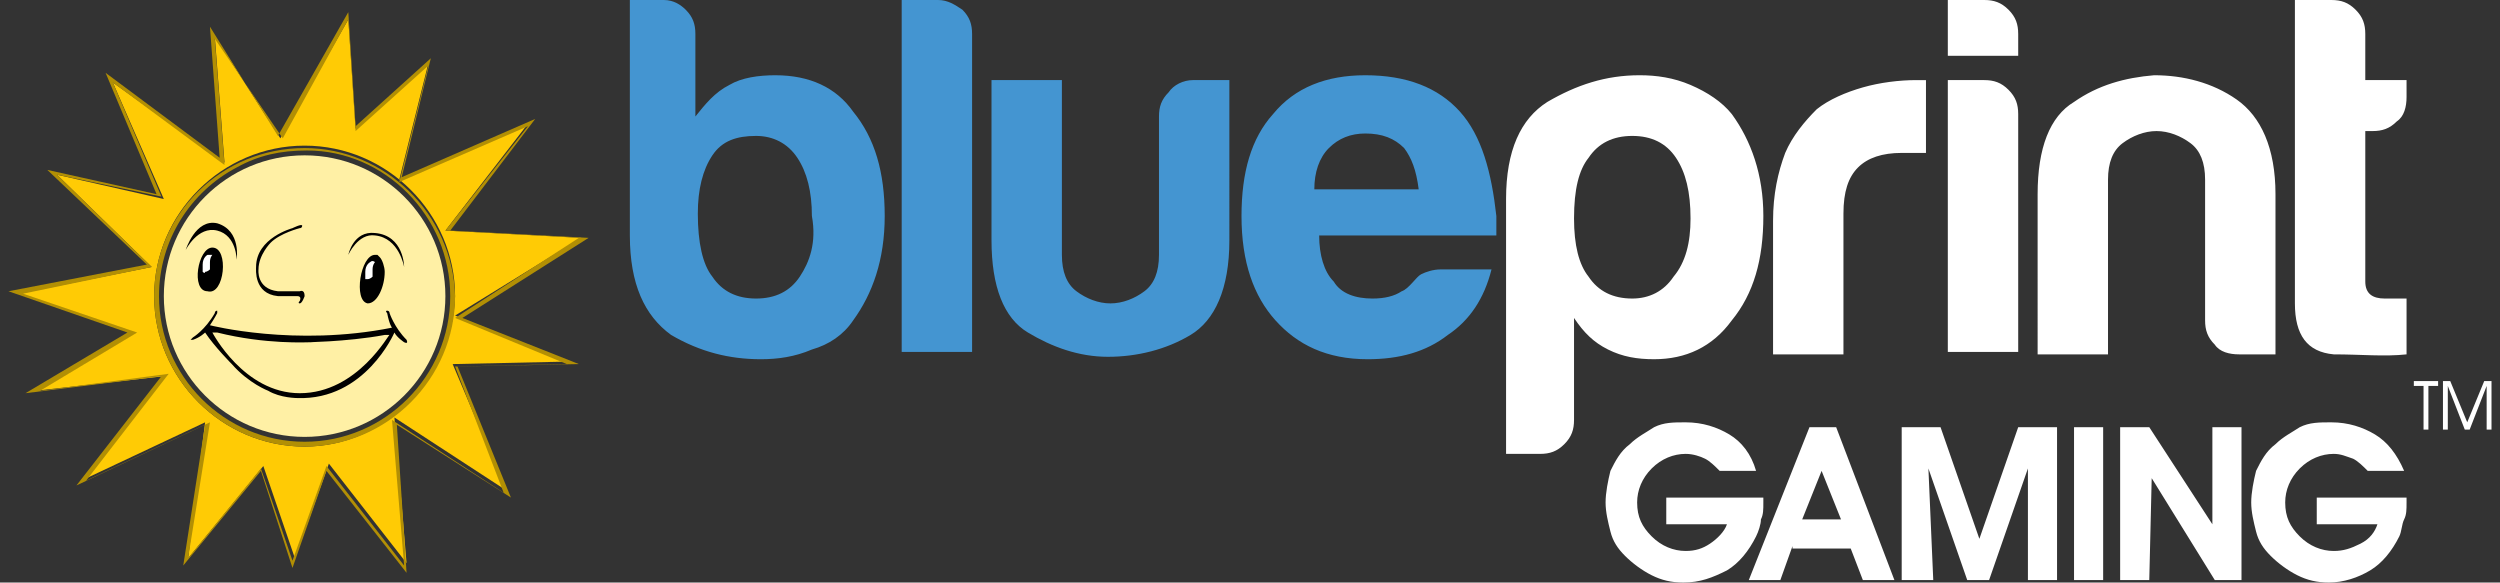
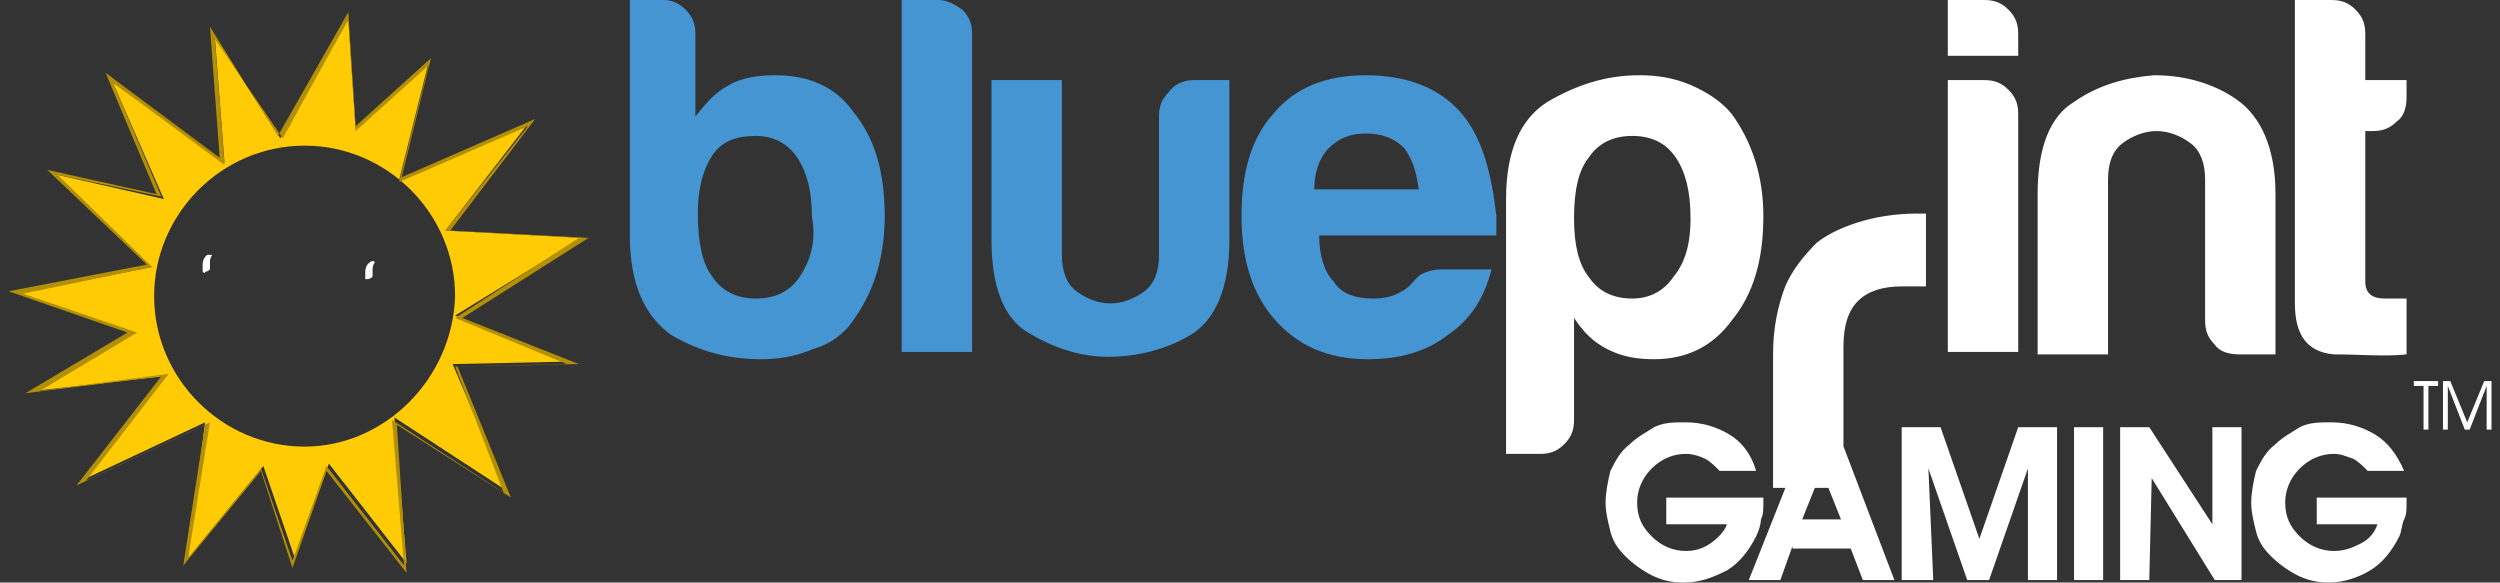
<svg xmlns="http://www.w3.org/2000/svg" width="103" height="24" fill="none">
  <rect width="100%" height="100%" fill="#333333" stroke="none" />
  <path d="M31.95 3.1c-.7 0-1.4.1-1.9.4-.6.3-1 .8-1.4 1.3V1.4c0-.4-.1-.7-.4-1-.2-.2-.5-.4-.9-.4h-1.4v9.7c0 2 .6 3.3 1.7 4.1 1.2.7 2.4 1 3.7 1 .7 0 1.4-.1 2.1-.4.7-.2 1.3-.6 1.7-1.2.8-1.1 1.3-2.5 1.3-4.3 0-1.8-.4-3.2-1.3-4.3-.7-1-1.8-1.5-3.2-1.5Zm1 8.3c-.4.6-1 .9-1.8.9s-1.4-.3-1.8-.9c-.4-.5-.6-1.4-.6-2.6 0-1 .2-1.8.6-2.4.4-.6 1-.8 1.8-.8.7 0 1.3.3 1.7.9.4.6.6 1.4.6 2.4.2 1.1-.1 1.9-.5 2.5ZM38.65 0h-1.5v14.5h2.9V1.4c0-.4-.1-.7-.4-1-.3-.2-.6-.4-1-.4ZM48.15 3.8c-.3.3-.4.6-.4 1v5.7c0 .7-.2 1.2-.6 1.5-.4.3-.9.5-1.4.5-.5 0-1-.2-1.4-.5-.4-.3-.6-.8-.6-1.5V3.3h-2.9v6.6c0 1.9.5 3.2 1.5 3.8 1 .6 2.1 1 3.3 1 1.2 0 2.4-.3 3.4-.9 1-.6 1.6-1.9 1.6-3.9V3.3h-1.5c-.4 0-.8.2-1 .5ZM60.15 4.6c-.9-1-2.2-1.5-3.9-1.5-1.6 0-2.9.5-3.8 1.6-.9 1-1.3 2.4-1.3 4.2 0 1.9.5 3.3 1.4 4.3.9 1 2.1 1.6 3.8 1.6 1.3 0 2.4-.3 3.3-1 .9-.6 1.5-1.5 1.8-2.7h-2.1c-.3 0-.6.1-.8.2-.2.1-.5.6-.8.7-.3.2-.7.3-1.2.3-.7 0-1.3-.2-1.6-.7-.4-.4-.6-1.1-.6-1.9h7.3v-.8c-.2-1.8-.6-3.3-1.5-4.3Zm-6 3.2c0-.7.2-1.3.6-1.7.4-.4.9-.6 1.5-.6.7 0 1.2.2 1.6.6.3.4.5.9.6 1.7h-4.3Z" fill="#4495D1" />
-   <path d="M73.05 14.6V9.1c0-1.1.2-2 .5-2.8.3-.7.8-1.3 1.3-1.8.5-.4 1.2-.7 1.9-.9.7-.2 1.5-.3 2.2-.3h.4v3h-1c-.8 0-1.4.2-1.8.6-.4.4-.6 1-.6 1.9v5.8h-2.9ZM80.25 0h1.5c.4 0 .7.1 1 .4.3.3.4.6.4 1v.9h-2.9V0Zm0 3.3h1.5c.4 0 .7.1 1 .4.3.3.4.6.4 1v9.8h-2.9V3.3ZM93.75 14.6h-1.5c-.4 0-.8-.1-1-.4-.3-.3-.4-.6-.4-1V7.4c0-.7-.2-1.2-.6-1.5-.4-.3-.9-.5-1.4-.5-.5 0-1 .2-1.4.5-.4.3-.6.8-.6 1.5v7.2h-2.9V8c0-1.9.5-3.2 1.5-3.8 1-.7 2.1-1 3.3-1.1 1.2 0 2.4.3 3.4 1s1.6 2 1.6 3.9v6.6ZM99.15 14.6c-.9.1-1.9 0-3 0-1.1-.1-1.6-.8-1.6-2.1V0h1.5c.4 0 .7.1 1 .4.3.3.4.6.4 1v1.9h1.7V4c0 .4-.1.8-.4 1-.3.3-.6.4-1 .4h-.3v6.2c0 .5.3.7.8.7h.9v2.3ZM64.85 17.3c0 .4-.1.7-.4 1-.3.3-.6.4-1 .4h-1.4V8.2c0-2 .6-3.3 1.7-4 1.2-.7 2.4-1.1 3.8-1.1.7 0 1.4.1 2.1.4.7.3 1.3.7 1.7 1.2.8 1.1 1.3 2.5 1.3 4.2 0 1.8-.4 3.2-1.3 4.3-.8 1.1-1.9 1.6-3.2 1.6-.7 0-1.3-.1-1.9-.4-.6-.3-1-.7-1.4-1.3v4.2Zm4.8-8.3c0-1.1-.2-1.9-.6-2.5-.4-.6-1-.9-1.8-.9s-1.4.3-1.8.9c-.4.5-.6 1.3-.6 2.5 0 1.1.2 1.9.6 2.4.4.6 1 .9 1.8.9.7 0 1.3-.3 1.7-.9.5-.6.7-1.4.7-2.4ZM72.65 20.5v.2c0 .3 0 .5-.1.7 0 .2-.1.5-.2.7-.3.6-.7 1.1-1.2 1.4-.6.3-1.1.5-1.8.5-.5 0-.9-.1-1.3-.3-.4-.2-.8-.5-1.1-.8-.3-.3-.5-.6-.6-1-.1-.4-.2-.8-.2-1.2 0-.4.1-.9.2-1.3.2-.4.4-.8.8-1.1.3-.3.7-.5 1-.7.4-.2.8-.2 1.3-.2.7 0 1.3.2 1.8.5s.9.8 1.1 1.5h-1.5c-.2-.2-.4-.4-.6-.5-.2-.1-.5-.2-.8-.2-.5 0-1 .2-1.4.6-.4.4-.6.9-.6 1.4 0 .6.2 1 .6 1.4.4.4.9.6 1.4.6.4 0 .7-.1 1-.3.3-.2.6-.5.7-.8h-2.5v-1.1h4ZM73.85 22.5l-.5 1.4h-1.3l2.5-6.3h1.1l2.4 6.3h-1.3l-.5-1.3h-2.4v-.1Zm2-1.1-.8-2-.8 2h1.6ZM79.65 23.9h-1.3v-6.3h1.6l1.6 4.6 1.6-4.6h1.6v6.3h-1.2v-4.6l-1.6 4.6h-.9l-1.6-4.6.2 4.6ZM85.45 23.9v-6.3h1.2v6.3h-1.2ZM88.55 23.9h-1.2v-6.3h1.2l2.6 4v-4h1.2v6.3h-1.1l-2.6-4.2-.1 4.2ZM99.15 20.5v.2c0 .3 0 .5-.1.7-.1.2-.1.5-.2.7-.3.6-.7 1.1-1.2 1.4-.5.3-1.1.5-1.7.5-.5 0-.9-.1-1.3-.3-.4-.2-.8-.5-1.1-.8-.3-.3-.5-.6-.6-1-.1-.4-.2-.8-.2-1.2 0-.4.1-.9.2-1.3.2-.4.4-.8.8-1.1.3-.3.7-.5 1-.7.4-.2.8-.2 1.3-.2.7 0 1.3.2 1.8.5s.9.8 1.2 1.5h-1.5c-.2-.2-.4-.4-.6-.5-.3-.1-.5-.2-.8-.2-.5 0-1 .2-1.4.6-.4.4-.6.9-.6 1.4 0 .6.2 1 .6 1.4.4.4.9.6 1.4.6.4 0 .7-.1 1.1-.3.4-.2.6-.5.7-.8h-2.5v-1.1h3.7ZM100.05 17.7h-.2v-1.8h-.4v-.2h1v.2h-.4v1.8ZM100.65 17.7v-2h.3l.7 1.7.7-1.7h.3v2h-.2v-1.8l-.7 1.8h-.2l-.7-1.8v1.8h-.2Z" fill="#fff" />
+   <path d="M73.05 14.6c0-1.1.2-2 .5-2.8.3-.7.8-1.3 1.3-1.8.5-.4 1.2-.7 1.9-.9.7-.2 1.5-.3 2.2-.3h.4v3h-1c-.8 0-1.4.2-1.8.6-.4.4-.6 1-.6 1.9v5.8h-2.9ZM80.25 0h1.5c.4 0 .7.1 1 .4.3.3.4.6.4 1v.9h-2.9V0Zm0 3.3h1.5c.4 0 .7.1 1 .4.3.3.4.6.4 1v9.8h-2.9V3.3ZM93.75 14.6h-1.5c-.4 0-.8-.1-1-.4-.3-.3-.4-.6-.4-1V7.4c0-.7-.2-1.2-.6-1.5-.4-.3-.9-.5-1.4-.5-.5 0-1 .2-1.4.5-.4.3-.6.8-.6 1.5v7.2h-2.9V8c0-1.9.5-3.2 1.5-3.8 1-.7 2.1-1 3.3-1.1 1.2 0 2.4.3 3.4 1s1.6 2 1.6 3.9v6.6ZM99.15 14.6c-.9.1-1.9 0-3 0-1.1-.1-1.6-.8-1.6-2.1V0h1.5c.4 0 .7.1 1 .4.3.3.4.6.4 1v1.9h1.7V4c0 .4-.1.8-.4 1-.3.3-.6.4-1 .4h-.3v6.2c0 .5.3.7.8.7h.9v2.3ZM64.85 17.3c0 .4-.1.7-.4 1-.3.3-.6.4-1 .4h-1.4V8.2c0-2 .6-3.3 1.7-4 1.2-.7 2.4-1.1 3.8-1.1.7 0 1.4.1 2.1.4.7.3 1.3.7 1.7 1.2.8 1.1 1.3 2.5 1.3 4.2 0 1.8-.4 3.2-1.3 4.3-.8 1.1-1.9 1.6-3.2 1.6-.7 0-1.3-.1-1.9-.4-.6-.3-1-.7-1.4-1.3v4.2Zm4.8-8.3c0-1.1-.2-1.9-.6-2.5-.4-.6-1-.9-1.8-.9s-1.4.3-1.8.9c-.4.5-.6 1.3-.6 2.5 0 1.1.2 1.9.6 2.4.4.6 1 .9 1.8.9.7 0 1.3-.3 1.7-.9.5-.6.7-1.4.7-2.4ZM72.65 20.5v.2c0 .3 0 .5-.1.7 0 .2-.1.5-.2.7-.3.6-.7 1.1-1.2 1.4-.6.3-1.1.5-1.8.5-.5 0-.9-.1-1.3-.3-.4-.2-.8-.5-1.1-.8-.3-.3-.5-.6-.6-1-.1-.4-.2-.8-.2-1.2 0-.4.1-.9.2-1.3.2-.4.4-.8.8-1.1.3-.3.7-.5 1-.7.4-.2.8-.2 1.3-.2.7 0 1.3.2 1.8.5s.9.8 1.1 1.5h-1.5c-.2-.2-.4-.4-.6-.5-.2-.1-.5-.2-.8-.2-.5 0-1 .2-1.4.6-.4.4-.6.9-.6 1.4 0 .6.2 1 .6 1.4.4.4.9.6 1.4.6.4 0 .7-.1 1-.3.3-.2.6-.5.7-.8h-2.5v-1.1h4ZM73.85 22.5l-.5 1.4h-1.3l2.5-6.3h1.1l2.4 6.3h-1.3l-.5-1.3h-2.4v-.1Zm2-1.1-.8-2-.8 2h1.6ZM79.65 23.9h-1.3v-6.3h1.6l1.6 4.6 1.6-4.6h1.6v6.3h-1.2v-4.6l-1.6 4.6h-.9l-1.6-4.6.2 4.6ZM85.45 23.9v-6.3h1.2v6.3h-1.2ZM88.55 23.9h-1.2v-6.3h1.2l2.6 4v-4h1.2v6.3h-1.1l-2.6-4.2-.1 4.2ZM99.15 20.5v.2c0 .3 0 .5-.1.7-.1.2-.1.5-.2.7-.3.6-.7 1.1-1.2 1.4-.5.3-1.1.5-1.7.5-.5 0-.9-.1-1.3-.3-.4-.2-.8-.5-1.1-.8-.3-.3-.5-.6-.6-1-.1-.4-.2-.8-.2-1.2 0-.4.1-.9.2-1.3.2-.4.4-.8.8-1.1.3-.3.7-.5 1-.7.4-.2.8-.2 1.3-.2.7 0 1.3.2 1.8.5s.9.8 1.2 1.5h-1.5c-.2-.2-.4-.4-.6-.5-.3-.1-.5-.2-.8-.2-.5 0-1 .2-1.4.6-.4.4-.6.9-.6 1.4 0 .6.2 1 .6 1.4.4.4.9.6 1.4.6.4 0 .7-.1 1.1-.3.4-.2.6-.5.7-.8h-2.5v-1.1h3.7ZM100.05 17.7h-.2v-1.8h-.4v-.2h1v.2h-.4v1.8ZM100.65 17.7v-2h.3l.7 1.7.7-1.7h.3v2h-.2v-1.8l-.7 1.8h-.2l-.7-1.8v1.8h-.2Z" fill="#fff" />
  <path d="m23.95 9.8-5.6-.3 3.4-4.4-5.3 2.3 1.2-4.8-3 2.7-.3-4.5-2.8 4.9-2.7-4.2.4 5.2-4.6-3.3 2.1 4.8-4.4-1 3.9 3.8-5.5 1.1 4.7 1.6-4 2.4 5.3-.6-3.4 4.3 5.1-2.4-.7 5.6 3.1-3.8 1.3 3.8 1.4-3.9 3.2 4.1-.5-6 4.6 3-2.2-5.2 4.6-.1-4.5-1.9 5.2-3.2Zm-11.4 8.6c-3.4 0-6.2-2.8-6.2-6.2 0-3.4 2.8-6.2 6.2-6.2 3.4 0 6.2 2.8 6.2 6.2-.1 3.4-2.9 6.2-6.2 6.2Z" fill="#FFCB05" />
-   <path d="M12.55 6.1c-3.4 0-6.2 2.7-6.2 6.1 0 3.4 2.8 6.2 6.2 6.2 3.4 0 6.2-2.8 6.2-6.2-.1-3.4-2.9-6.1-6.2-6.1Zm6 6.1c0 3.3-2.7 6-6 6s-6-2.7-6-6c0-2.3 1.3-4.3 3.2-5.3.9-.5 1.8-.7 2.9-.7 3.2 0 5.9 2.7 5.9 6Z" fill="#B28F04" />
  <path d="m19.05 13.1 5.2-3.3-5.7-.3 3.5-4.6-5.5 2.4 1.2-4.9-3.1 2.8-.3-4.7-2.9 5.1-2.8-4.5.4 5.4L4.35 3l2.1 5-4.5-1 4.1 3.9L.35 12l4.9 1.7-4.2 2.5 5.6-.7-3.5 4.5 5.3-2.5-.9 5.8 3.2-3.9 1.3 4 1.4-4 3.3 4.2-.4-6.1 4.7 3-2.2-5.4 5-.1-4.8-1.9Zm1.7 7.2-4.6-3 .5 6-3.2-4.1-1.4 3.9-1.3-3.8-3 3.7.9-5.6-5.1 2.4 3.4-4.4-5.3.7 4-2.4-4.7-1.6 5.3-1.1-3.9-3.8 4.3.9-2-4.7 4.6 3.4-.4-5.2 2.8 4.1 2.7-4.9.3 4.6 3-2.7-1.2 4.8 5.3-2.3-3.4 4.3 5.5.3-5.1 3.3 4.6 1.9-4.6.1 2 5.2Z" fill="#B28F04" />
-   <path d="M12.55 6.4c3.2 0 5.8 2.6 5.8 5.8 0 3.2-2.6 5.8-5.8 5.8-3.2 0-5.8-2.6-5.8-5.8 0-3.2 2.6-5.8 5.8-5.8Z" fill="#FFF0A5" />
-   <path d="M16.75 14c-.5-.5-.7-1.1-.7-1.1 0-.1-.1-.1-.1-.1-.1 0 0 .1 0 .1.1.5.2.6.2.6-4 .8-7.5-.1-7.5-.1.2-.3.3-.5.3-.5v-.1c-.1 0-.1.1-.1.1-.4.7-.9 1-.9 1l-.1.1h.1c.3-.1.5-.3.5-.3.4.6 1.1 1.3 1.1 1.3.7.8 1.5 1.1 1.5 1.1.5.3 1.2.3 1.2.3 2.8.1 4-2.7 4-2.7.1.2.4.4.4.4.2.1.1-.1.1-.1Zm-4.4 2.2c-2.3 0-3.6-2.5-3.6-2.5h.2c2 .5 3.7.4 3.9.4-.5 0 1.4 0 3-.3h.2c0-.1-1.3 2.4-3.7 2.4ZM11.45 12.2h.8c.2 0 .1.2.1.2-.1.1 0 .1 0 .1.1 0 .2-.3.2-.3 0-.3-.2-.2-.2-.2h-.9c-.9-.1-.8-.9-.8-.9 0-.6.5-1.1.5-1.1.4-.4 1.2-.6 1.2-.6.1 0 .1-.1.1-.1 0-.1-.4.1-.4.1s-1.5.4-1.5 1.6c0 .1-.1 1.1.9 1.2ZM7.65 10.3s.5-1 1.3-.8c.8.2.8 1.2.8 1.2s.2-1.2-.8-1.5c-.9-.2-1.3 1.1-1.3 1.1ZM15.45 9.6c1.2.1 1.2 1.4 1.2 1.4s-.2-1.2-1.2-1.3c-.7-.1-1.1.8-1.1.8s.2-1 1.1-.9Z" fill="#000" />
-   <path d="M8.75 10.2c-.6 0-.9 1.8-.2 1.8.7.2.9-1.8.2-1.8ZM15.85 11.2c0-.2-.1-.5-.2-.6l-.1-.1h-.1c-.6 0-.9 1.9-.3 2 .4 0 .7-.7.7-1.3Z" fill="#000" />
  <path d="M8.55 10.5s-.2.1-.2.4v.3s.1.1.1 0c.1 0 .2-.1.2-.1v-.3c0-.2.1-.3.1-.3h-.2ZM15.25 10.8s-.2.1-.2.4v.3h.1c.1 0 .2-.1.2-.1v-.3c0-.2.1-.3.1-.3s-.1-.1-.2 0Z" fill="#fff" />
</svg>